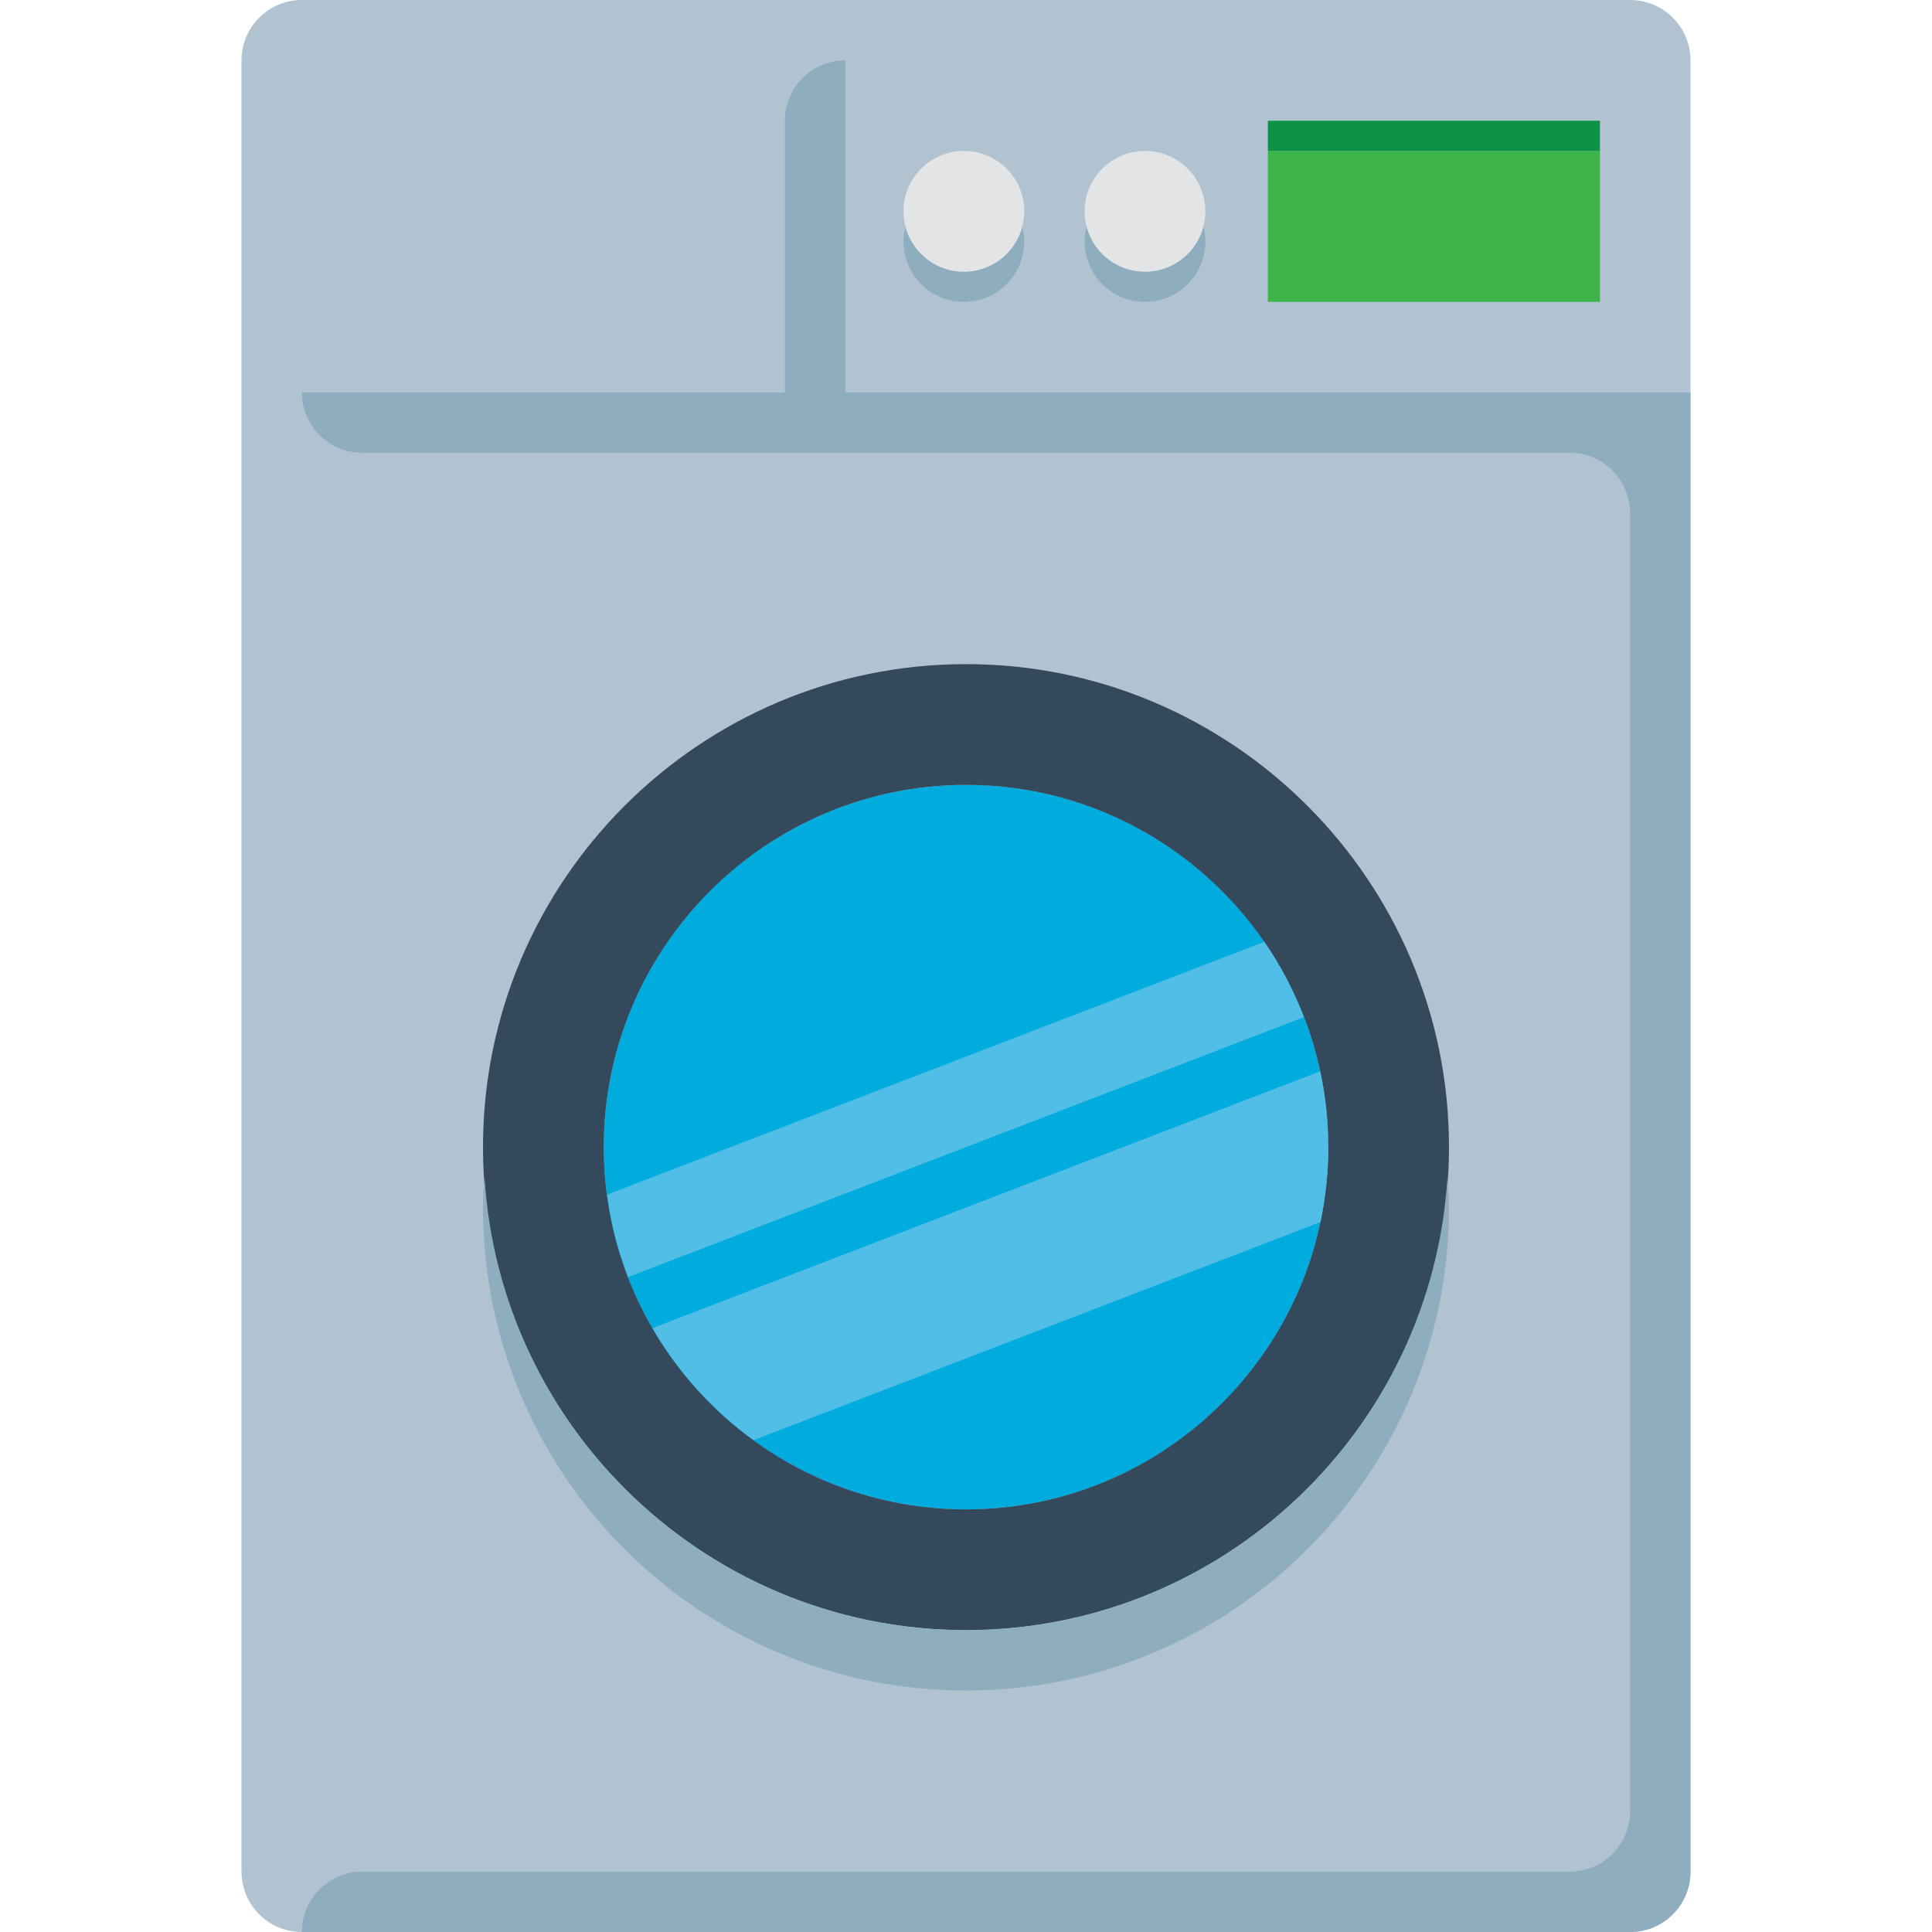
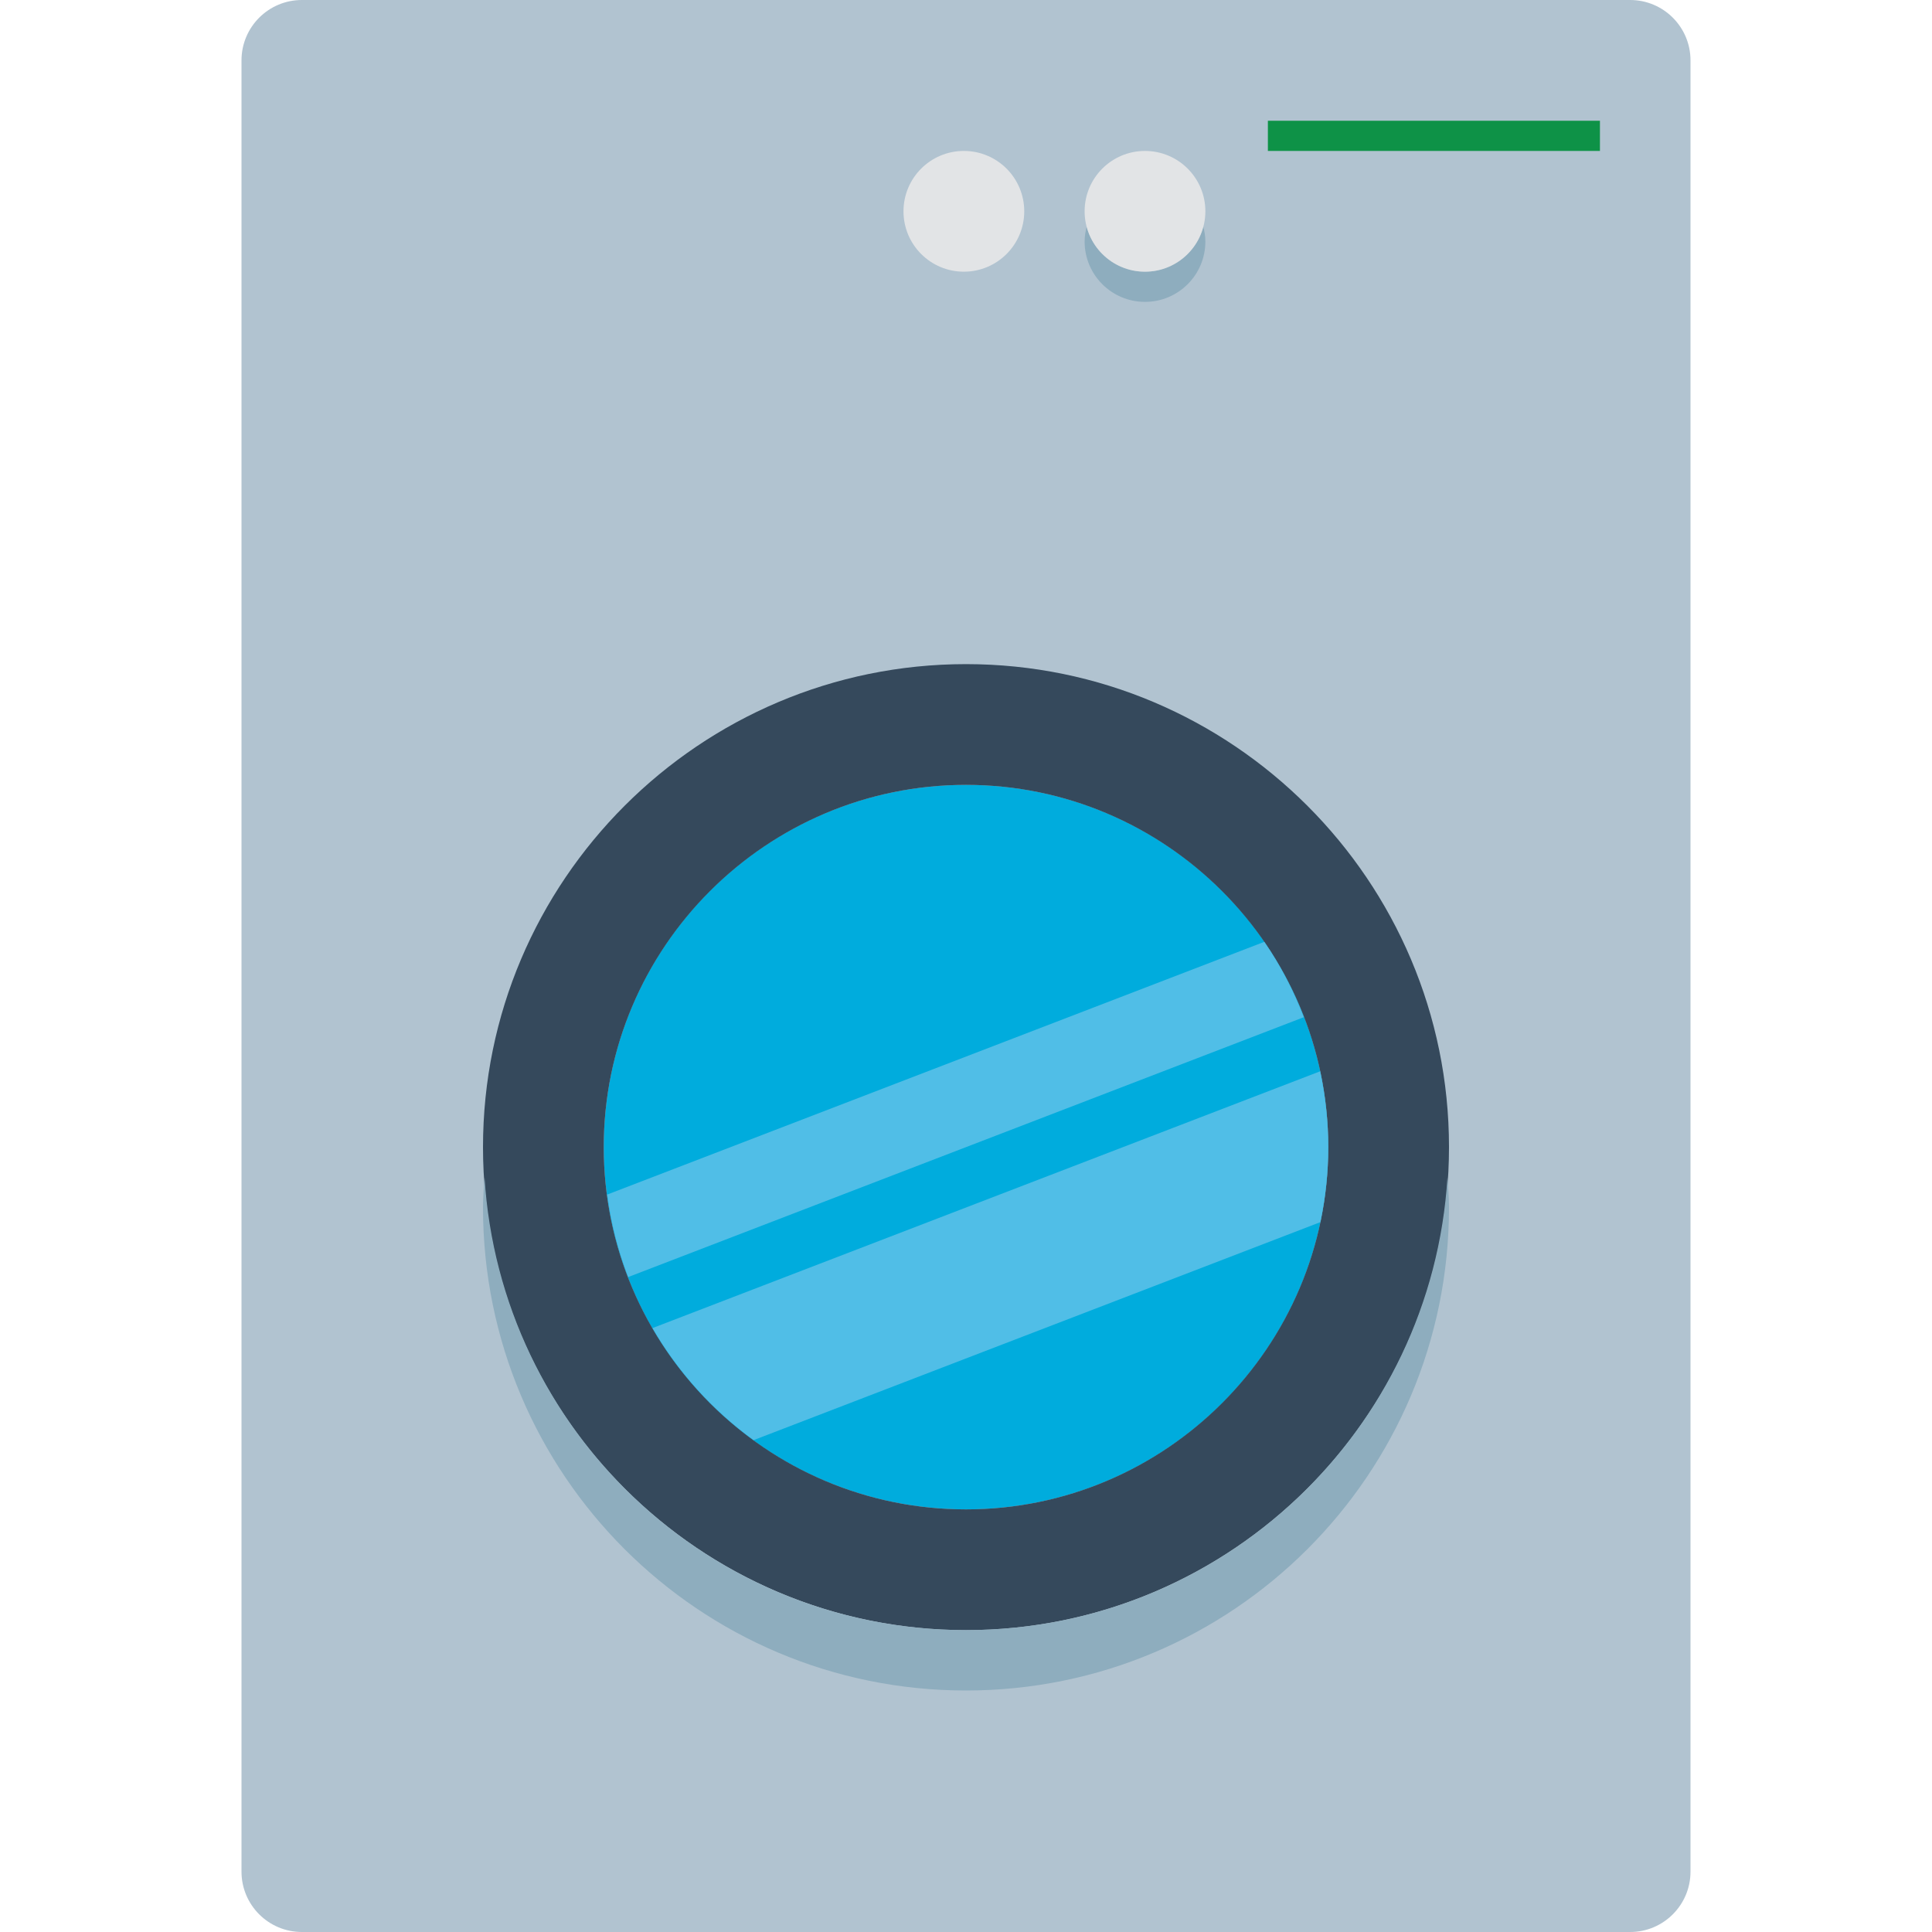
<svg xmlns="http://www.w3.org/2000/svg" version="1.1" id="Capa_1" viewBox="0 0 512 512" xml:space="preserve">
  <g>
    <path style="fill:#B1C3D0;" d="M432,0H80c-8.836,0-16,7.164-16,16v480c0,8.836,7.164,16,16,16h352c8.836,0,16-7.164,16-16V16   C448,7.164,440.836,0,432,0z" />
    <path style="fill:#8EADBE;" d="M303.435,72c-7.447,0-13.651-5.107-15.435-12c-0.332,1.286-0.565,2.61-0.565,4   c0,8.844,7.164,16,16,16c8.836,0,16-7.156,16-16c0-1.39-0.233-2.714-0.565-4C317.086,66.893,310.882,72,303.435,72z" />
    <path style="fill:#E2E4E6;" d="M319.435,56c0,8.844-7.164,16-16,16c-8.836,0-16-7.156-16-16c0-8.843,7.164-16,16-16   C312.271,40,319.435,47.157,319.435,56z" />
-     <path style="fill:#8EADBE;" d="M255.435,72c-7.447,0-13.651-5.107-15.435-12c-0.332,1.286-0.565,2.61-0.565,4   c0,8.844,7.164,16,16,16c8.836,0,16-7.156,16-16c0-1.39-0.233-2.714-0.565-4C269.086,66.893,262.882,72,255.435,72z" />
    <path style="fill:#E2E4E6;" d="M271.435,56c0,8.844-7.164,16-16,16c-8.836,0-16-7.156-16-16c0-8.843,7.164-16,16-16   C264.271,40,271.435,47.157,271.435,56z" />
-     <rect x="336" y="40" style="fill:#3CB44A;" width="88" height="40" />
    <rect x="336" y="32" style="fill:#0E9247;" width="88" height="8" />
    <path style="fill:#00ACDD;" d="M352,304c0,53.022-42.982,96-96,96c-53.019,0-96-42.978-96-96s42.981-96,96-96   C309.018,208,352,250.978,352,304z" />
    <path style="fill:#35495C;" d="M256,432c-70.579,0-128-57.421-128-128c0-70.578,57.421-128,128-128c70.578,0,128,57.422,128,128   C384,374.579,326.578,432,256,432z M256,208c-52.931,0-96,43.069-96,96s43.069,96,96,96c52.931,0,96-43.069,96-96   S308.931,208,256,208z" />
    <path style="fill:#8EADBE;" d="M256,432c-67.992,0-123.447-53.053-127.596-120c-0.166,2.659-0.404,5.299-0.404,8   c0,70.692,57.308,128,128,128c70.692,0,128-57.308,128-128c0-2.701-0.239-5.341-0.404-8C379.446,378.947,323.992,432,256,432z" />
    <path style="fill:#50BEE7;" d="M166.47,338.435l179.06-68.869c-2.731-7.095-6.22-13.805-10.472-19.972l-174.142,66.978   C161.914,324.18,163.799,331.495,166.47,338.435z" />
    <path style="fill:#50BEE7;" d="M199.71,381.65l150.203-57.771C351.265,317.462,352,310.819,352,304   c0-6.898-0.761-13.613-2.143-20.099l-176.938,68.053C179.683,363.645,188.829,373.748,199.71,381.65z" />
-     <path style="fill:#8EADBE;" d="M224,104V16c-8.837,0-16,7.163-16,16v72H80c0,8.837,7.163,16,16,16h88h48h184   c8.836,0,16,7.163,16,16v344c0,8.837-7.164,16-16,16H232h-48H96c-8.837,0-16,7.163-16,16h176h24h152c8.836,0,16-7.163,16-16V120   v-16H224z" />
  </g>
</svg>